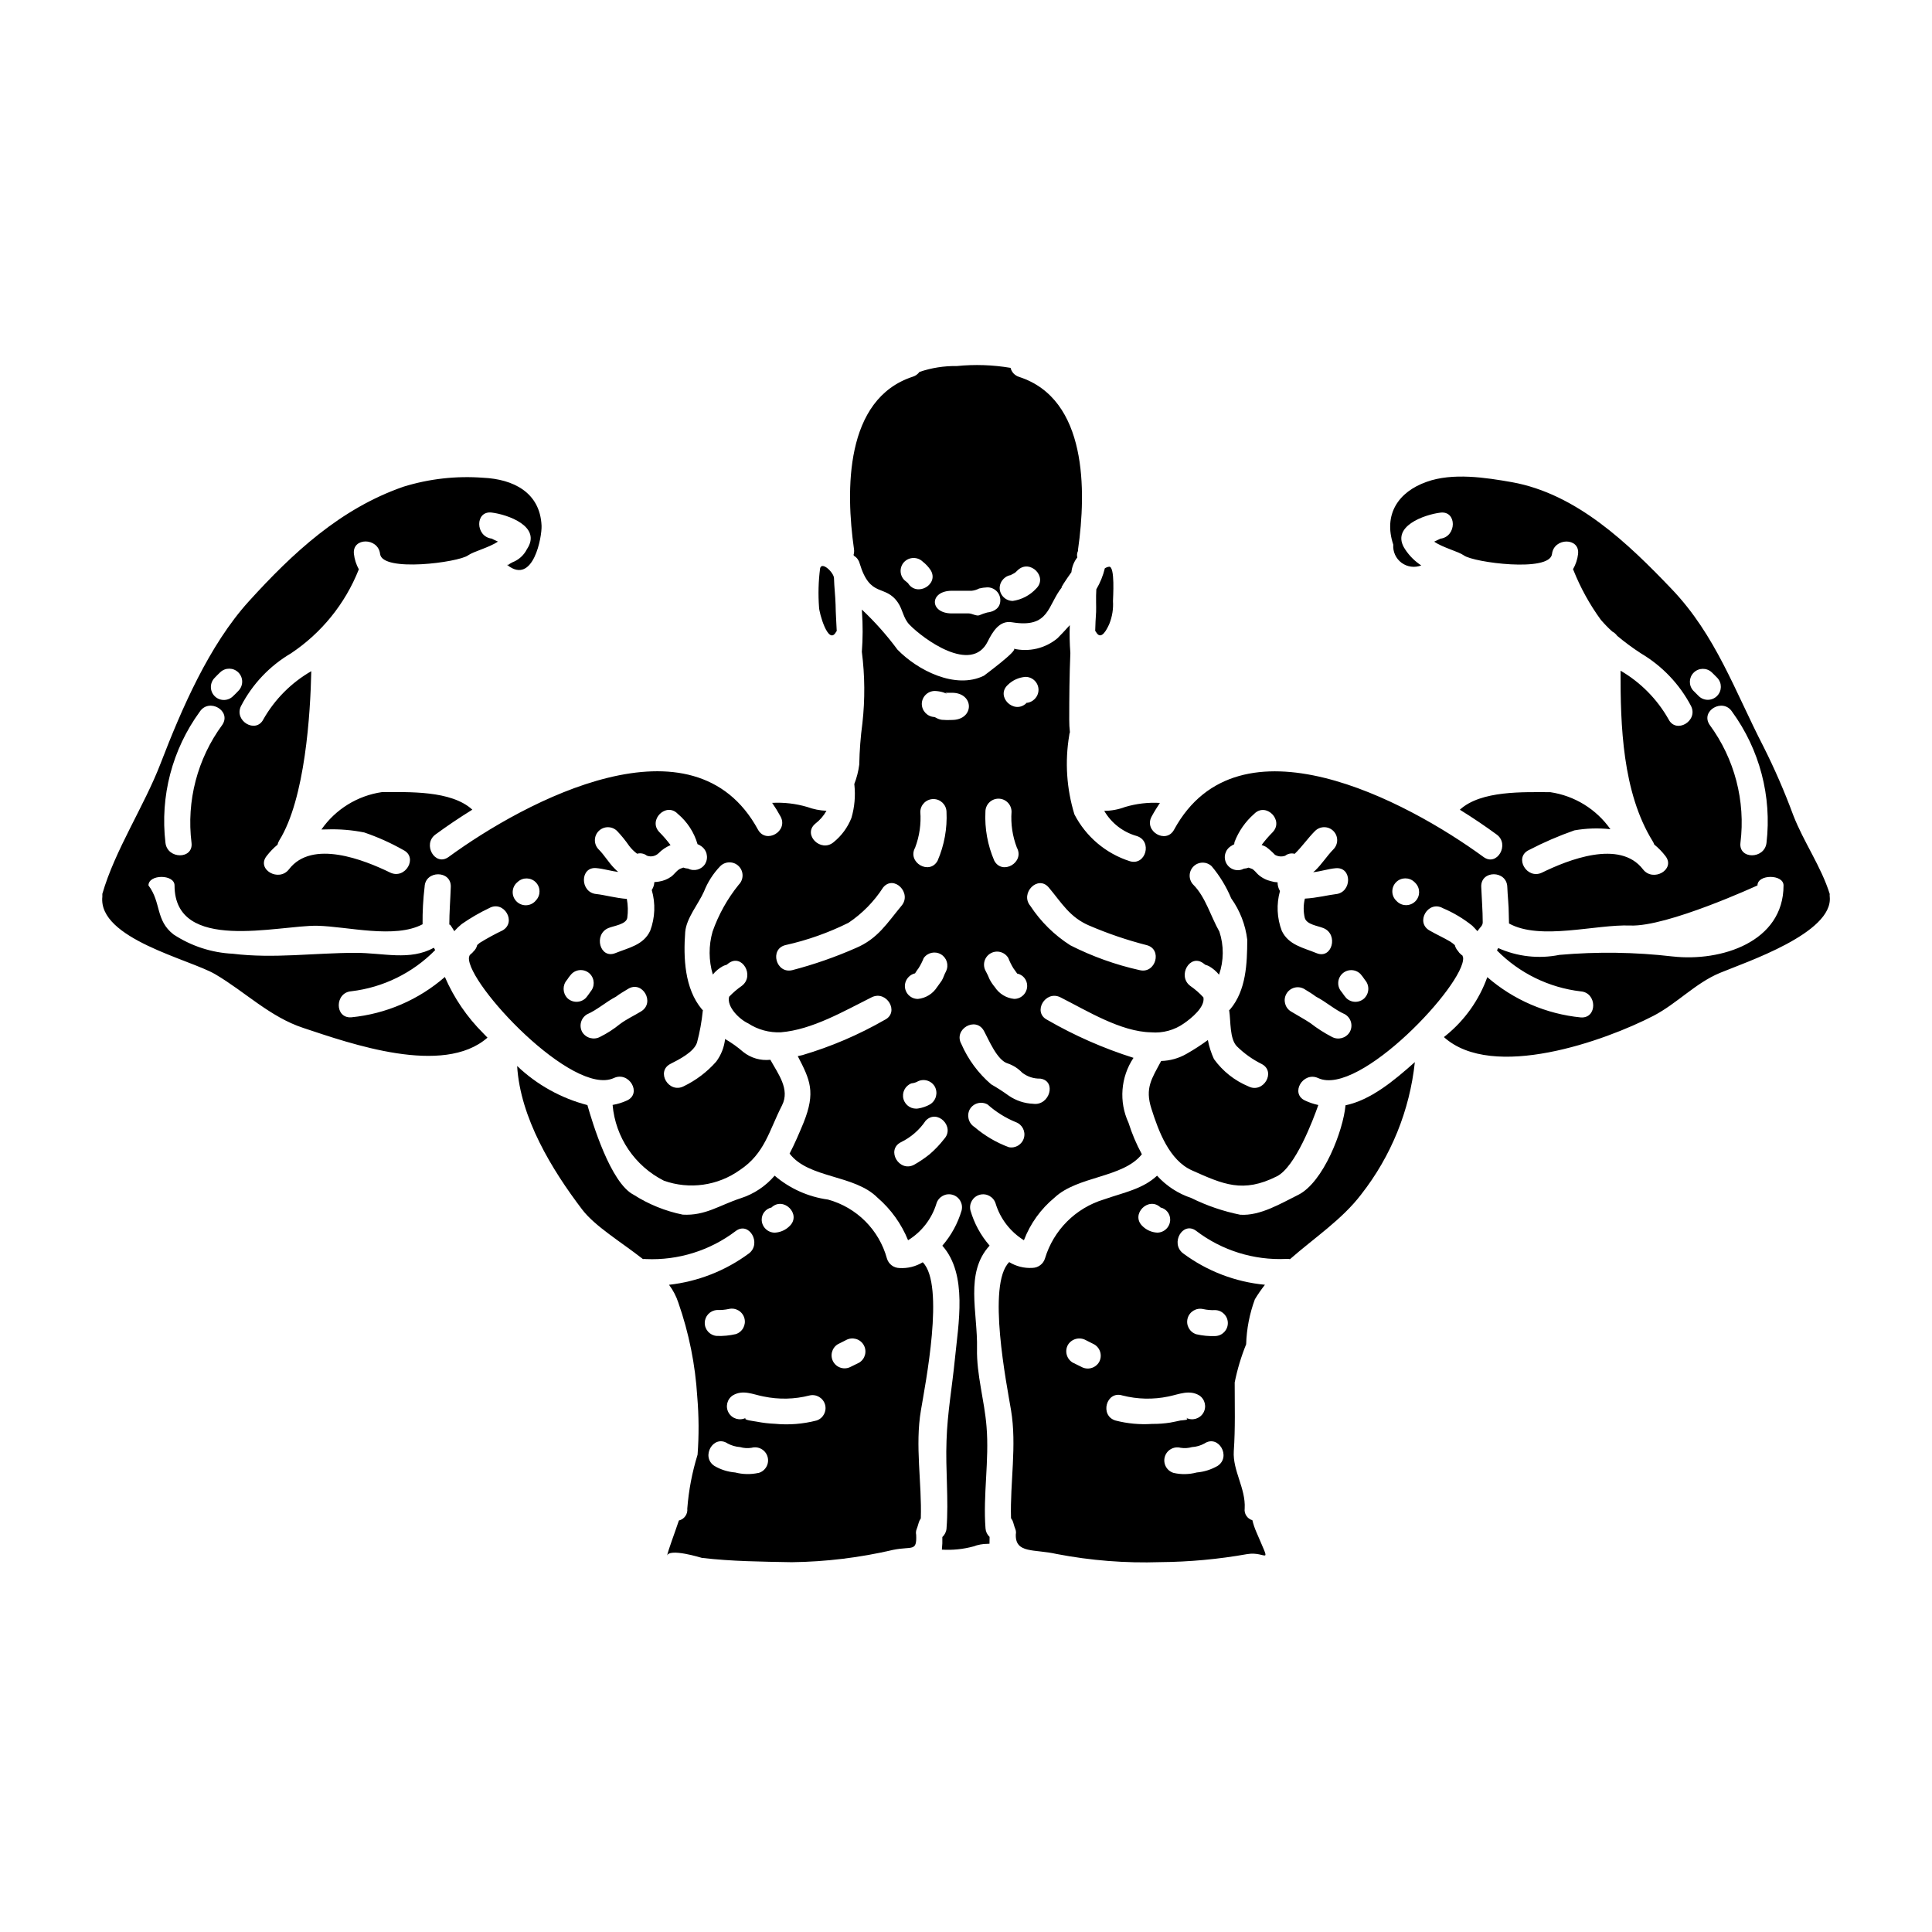
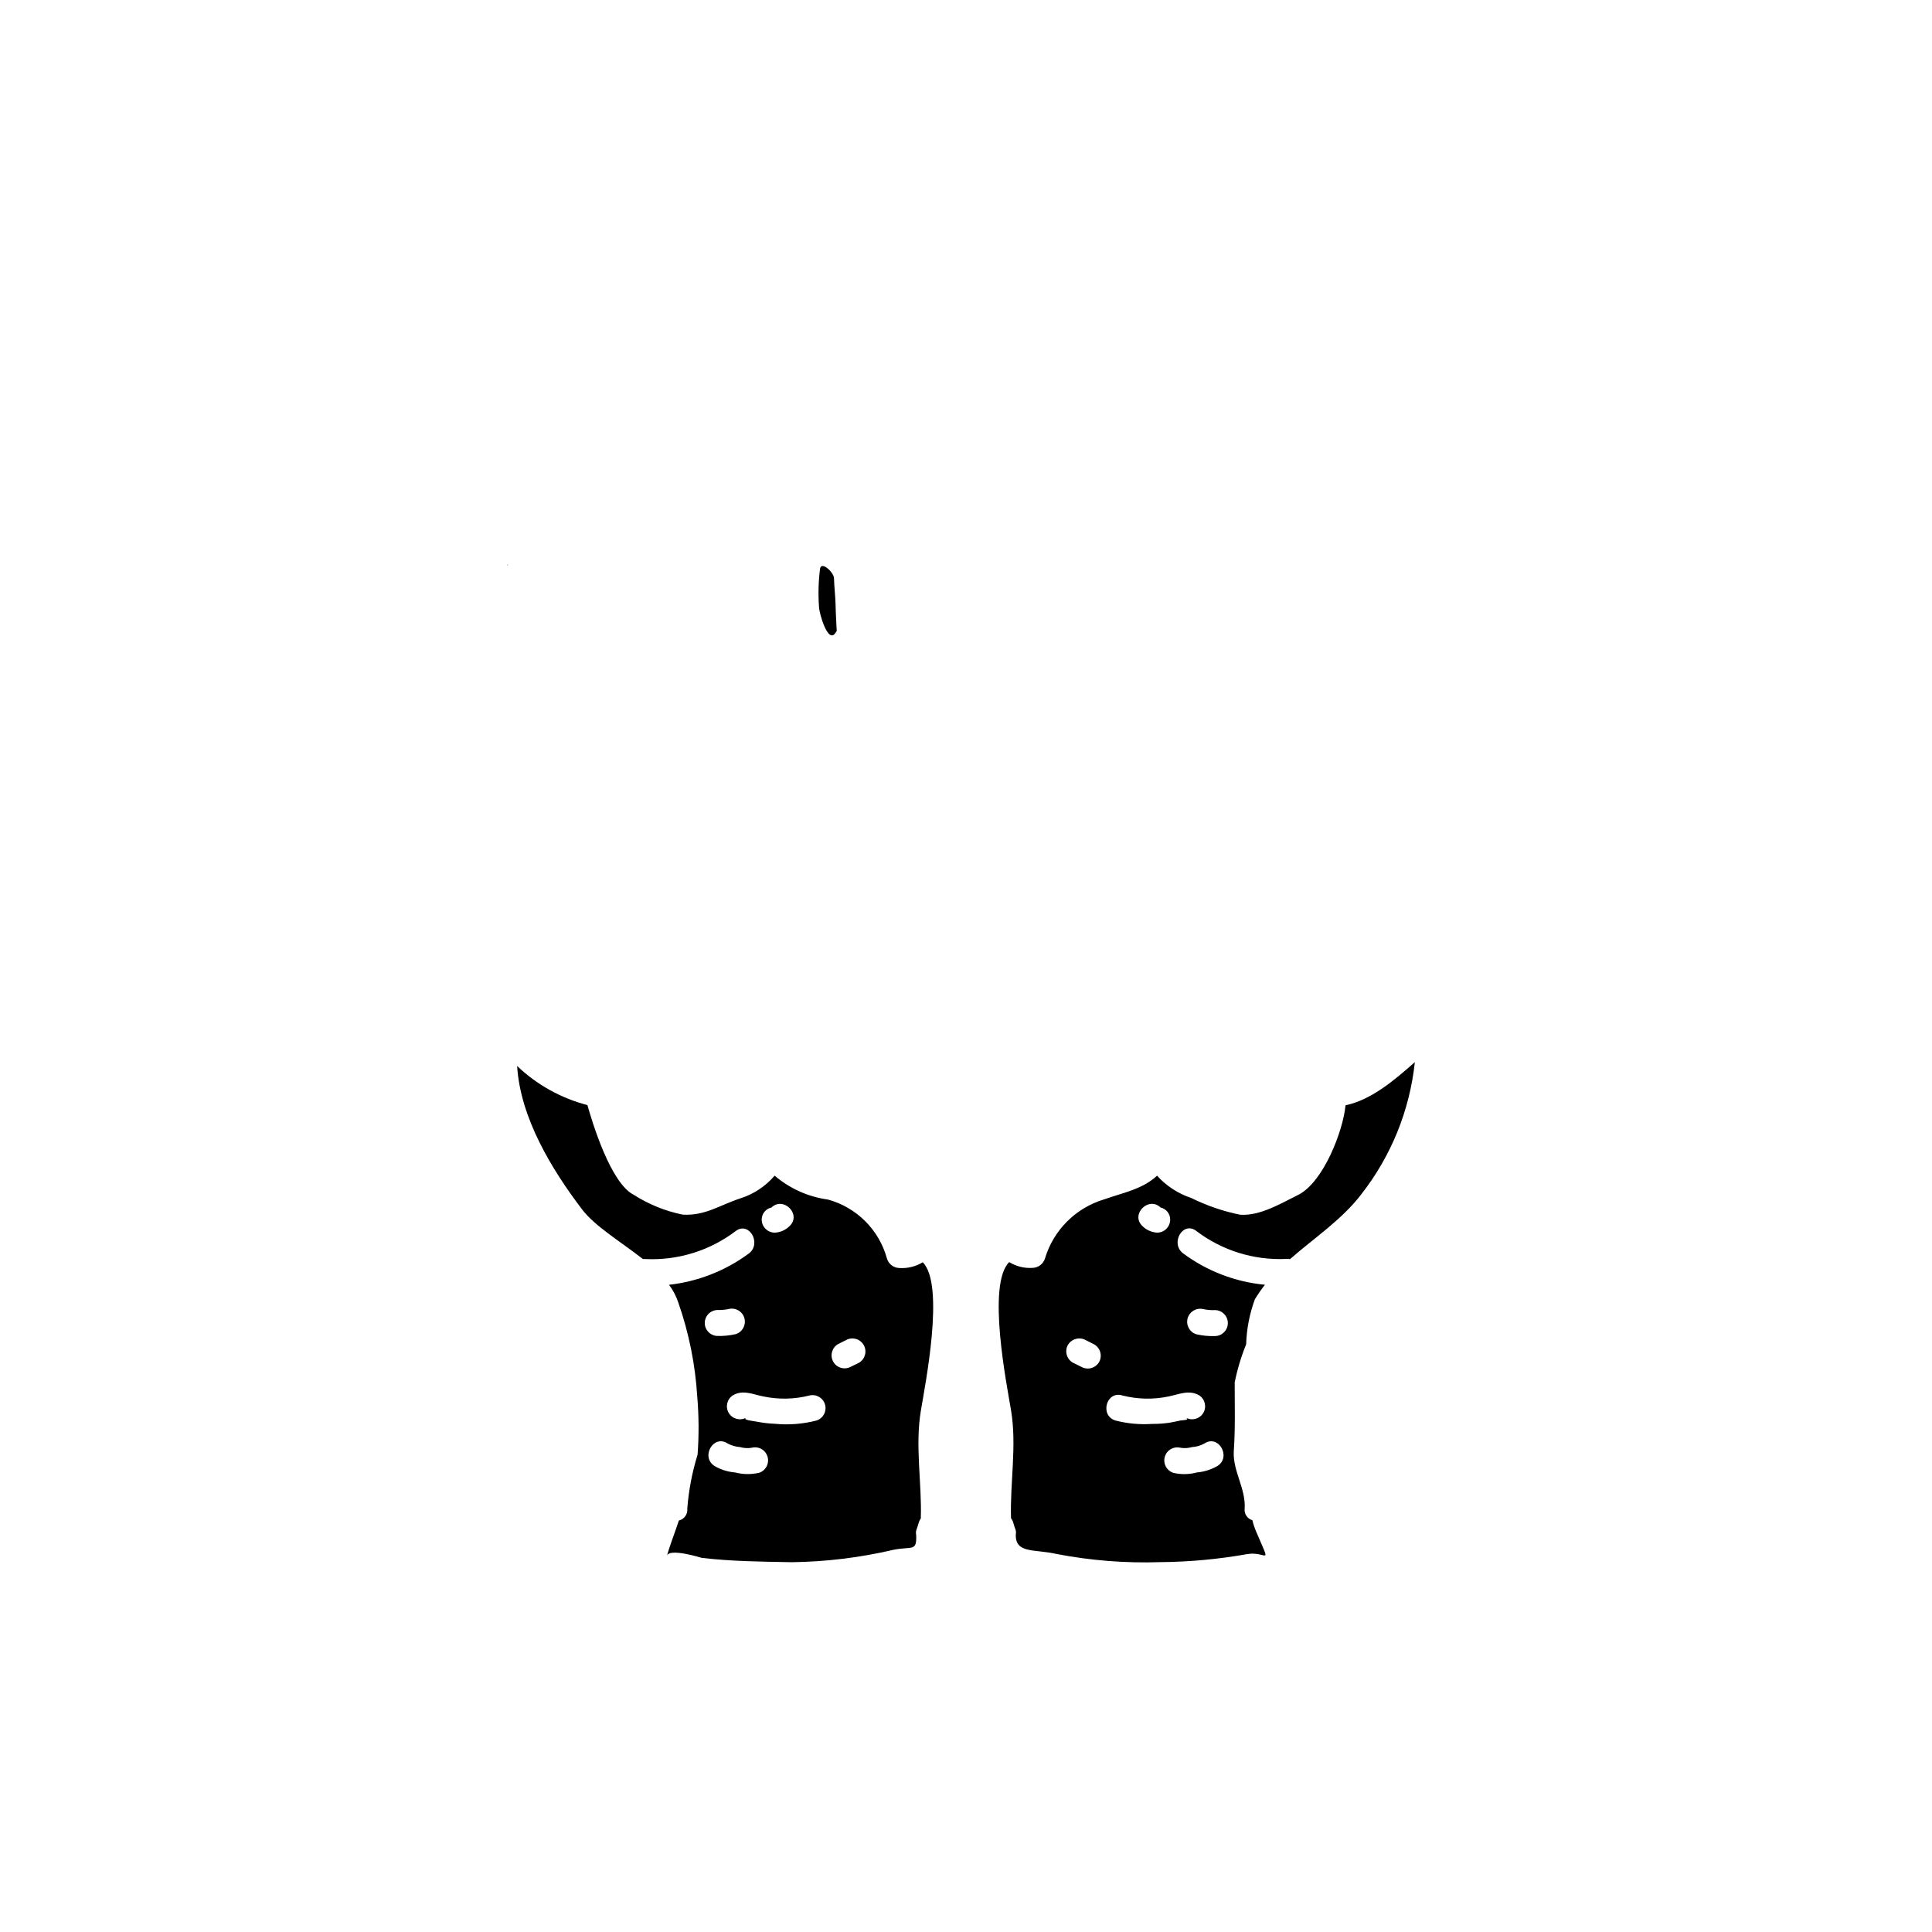
<svg xmlns="http://www.w3.org/2000/svg" fill="#000000" width="800px" height="800px" version="1.1" viewBox="144 144 512 512">
  <g>
    <path d="m365.5 311.57c0.062-0.121 0.145-0.23 0.242-0.324-0.094-2.363-0.273-4.656-0.301-6.965-0.066-2.363-0.367-4.746-0.426-7.086-0.059-1.473-3.269-4.566-3.691-2.523h0.004c-0.438 3.402-0.527 6.844-0.273 10.27 0 1.379 2.406 10.117 4.445 6.629z" />
    <path d="m488.08 460.63c-4.57 2.25-10.098 5.644-15.41 5.285-4.504-0.906-8.871-2.402-12.988-4.441-3.477-1.156-6.594-3.191-9.051-5.906-3.84 3.574-8.828 4.449-14.082 6.297h-0.004c-7.488 2.266-13.348 8.125-15.609 15.617-0.445 1.477-1.793 2.496-3.336 2.519-2.16 0.137-4.309-0.398-6.152-1.531-5.977 5.902-0.633 32.523 0.48 39.219 1.574 9.398-0.277 19.16 0 28.645 0.117 0.211 0.273 0.395 0.395 0.629 0.305 0.723 0.426 1.504 0.75 2.254 0.176 0.449 0.219 0.938 0.125 1.41-0.184 5.164 4.922 3.844 10.809 5.195 9.027 1.738 18.223 2.465 27.41 2.16 7.758-0.059 15.492-0.773 23.129-2.133 5.254-0.84 6.453 3.727 2.398-5.852-0.441-1.008-0.793-2.051-1.051-3.121-1.363-0.395-2.231-1.723-2.039-3.125 0.301-5.344-3.215-9.996-2.887-15.191 0.422-6.066 0.238-12.129 0.238-18.195v-0.004c0.695-3.461 1.715-6.852 3.039-10.121 0.121-4.074 0.902-8.098 2.312-11.918 0.809-1.336 1.699-2.621 2.668-3.848-7.852-0.738-15.348-3.617-21.68-8.316-3.512-2.641-0.09-8.66 3.484-5.949v0.004c6.812 5.18 15.23 7.805 23.785 7.418 0.348-0.043 0.703-0.023 1.047 0.059 6.426-5.644 13.777-10.48 18.859-17.145h-0.004c7.941-10.125 12.875-22.281 14.234-35.074-5.613 4.988-11.711 10.059-18.375 11.441-0.602 6.695-5.836 20.355-12.496 23.719zm-52.82 44.352c-0.977 1.629-3.078 2.176-4.723 1.23-0.75-0.359-1.5-0.746-2.25-1.109h-0.004c-1.633-0.969-2.195-3.066-1.258-4.723 0.996-1.602 3.07-2.144 4.723-1.23 0.75 0.395 1.504 0.746 2.25 1.137 1.629 0.961 2.191 3.047 1.262 4.695zm16.301-40.984c1.496 0.34 2.555 1.676 2.551 3.211 0 0.914-0.363 1.793-1.012 2.441-0.648 0.648-1.527 1.012-2.441 1.008-1.488-0.078-2.891-0.711-3.938-1.77-3.172-3.094 1.66-7.926 4.84-4.891zm15.102 68.488 0.004-0.004c-1.688 0.977-3.57 1.57-5.512 1.738-2 0.535-4.102 0.578-6.125 0.121-1.805-0.535-2.856-2.414-2.356-4.231 0.5-1.816 2.359-2.898 4.188-2.434 1.012 0.164 2.047 0.102 3.031-0.184 1.156-0.066 2.285-0.395 3.301-0.957 3.719-2.457 7.168 3.519 3.477 5.953zm-3.809-41.566c1.055 0.227 2.137 0.32 3.215 0.27 1.852 0.062 3.32 1.586 3.32 3.438 0 1.855-1.469 3.375-3.32 3.438-1.695 0.07-3.391-0.094-5.043-0.477-1.773-0.562-2.785-2.422-2.293-4.215 0.492-1.793 2.312-2.875 4.121-2.453zm-1.059 22.863c1.547 1.004 2.031 3.047 1.102 4.637-0.934 1.59-2.953 2.168-4.586 1.305 1.109 0.66-0.934 0.633-1.473 0.719-0.875 0.211-1.77 0.363-2.644 0.543l0.004 0.004c-1.602 0.254-3.219 0.375-4.836 0.359-3.277 0.227-6.574-0.078-9.758-0.902-4.234-1.289-2.434-7.953 1.832-6.637 4 1.023 8.18 1.117 12.219 0.27 2.801-0.57 5.477-1.859 8.141-0.297z" />
-     <path d="m370.19 291.07c0.059 0.09 0.086 0.148 0.145 0.238 0.734 0.434 1.262 1.145 1.473 1.969 2.82 9.398 6.727 5.402 10.156 10.418 1.32 1.926 1.379 4.113 3.059 5.856 3.633 3.754 16.395 13.148 20.723 4.477 1.289-2.582 3.117-5.707 6.449-5.117 9.996 1.648 9.34-4.445 13.242-9.309-0.625 0.602 0.992-1.863 2.496-3.965v0.004c0.141-1.41 0.668-2.75 1.527-3.875l0.035-0.031c-0.141-0.574-0.078-1.18 0.176-1.711-0.004-0.16 0.008-0.324 0.031-0.48 2.191-15.406 2.492-39.785-15.613-45.656v-0.004c-1.133-0.336-2.004-1.25-2.281-2.398-4.699-0.793-9.488-0.957-14.234-0.48-3.367-0.055-6.723 0.473-9.91 1.559-0.434 0.594-1.043 1.035-1.746 1.258-18.133 5.902-17.801 30.27-15.609 45.656v0.004c0.086 0.531 0.047 1.074-0.117 1.59zm42.215 5.285c-1.047 0.086-0.027-0.152 0.426-0.484h-0.004c0.086-0.066 0.176-0.125 0.27-0.176l0.184-0.18c0.145-0.121 0.297-0.273 0.414-0.395 3.215-3.094 8.113 1.77 4.894 4.863h0.004c-1.629 1.766-3.812 2.918-6.188 3.269-1.914 0.004-3.469-1.539-3.484-3.449 0.051-1.898 1.586-3.418 3.484-3.449zm-16.137 4.203h5.254c0.688-0.074 1.352-0.281 1.965-0.602 0.699-0.172 1.41-0.273 2.125-0.301 0.918-0.02 1.801 0.328 2.457 0.965 0.656 0.641 1.027 1.516 1.031 2.43 0 2.039-1.574 3.062-3.488 3.269-0.707 0.191-1.398 0.434-2.07 0.727-0.746 0.301-1.969-0.484-2.789-0.484h-4.5c-6.004 0-6.004-6.004 0-6.004zm-12.594-7.688h-0.004c1.359-1.336 3.539-1.336 4.894 0 0.797 0.617 1.484 1.359 2.043 2.191 2.363 3.781-3.629 7.266-5.977 3.484 0-0.031-0.688-0.57-0.965-0.812l0.004 0.004c-1.332-1.348-1.336-3.516-0.004-4.867z" />
    <path d="m278.42 293.77c0.031 0.027 0.059 0.027 0.09 0.059 0.027-0.059 0.09-0.18 0.18-0.395h0.004c-0.082 0.121-0.172 0.23-0.273 0.336z" />
-     <path d="m434.24 311.18c0.086 0.121 0.176 0.242 0.27 0.395 1.352 2.285 2.883-0.898 3.516-2.34h-0.004c0.742-1.891 1.059-3.922 0.93-5.949 0-0.902 0.602-9.309-1.051-9.102v0.004c-0.395 0.059-0.773 0.203-1.109 0.422-0.469 1.953-1.23 3.828-2.254 5.555-0.152 2.25 0 4.594-0.059 6.004-0.098 1.648-0.215 3.328-0.238 5.012z" />
    <path d="m382.38 480.04c-1.547-0.02-2.894-1.043-3.332-2.523-2.082-7.598-8.016-13.531-15.609-15.617-5.227-0.711-10.141-2.91-14.152-6.336-2.379 2.785-5.488 4.856-8.977 5.977-5.641 1.836-9.363 4.684-15.371 4.352-4.613-0.938-9.016-2.719-12.988-5.254-6.156-3.094-11.02-19.305-12.281-23.781-6.984-1.816-13.395-5.379-18.621-10.359 0.816 13.723 9.191 27.473 17.238 38.047 3.394 4.445 10.234 8.531 16.098 13.121h0.004c0.262-0.031 0.523-0.031 0.785 0 8.555 0.379 16.969-2.246 23.785-7.418 3.543-2.699 6.996 3.305 3.484 5.949v-0.004c-6.195 4.574-13.488 7.434-21.145 8.289 1.074 1.43 1.906 3.027 2.465 4.723 2.812 8.039 4.5 16.426 5.016 24.93 0.434 5.113 0.465 10.254 0.086 15.371-1.441 4.648-2.356 9.441-2.727 14.293 0.16 1.461-0.797 2.812-2.227 3.148-1.02 3.094-2.789 7.688-3.148 9.398 0.453-2.223 9.098 0.48 9.25 0.512 8.02 0.93 15.742 0.992 23.84 1.141 9.043-0.113 18.043-1.211 26.848-3.273 5.047-1.02 6.297 0.602 6.094-3.996-0.105-0.488-0.066-1 0.117-1.465 0.309-0.75 0.453-1.531 0.75-2.254l0.004-0.004c0.105-0.219 0.227-0.43 0.359-0.629 0.301-9.484-1.574-19.246 0.031-28.645 1.105-6.691 6.426-33.297 0.48-39.219-1.848 1.125-3.996 1.66-6.156 1.527zm-33.938-16.035c3.18-3.035 8.02 1.797 4.832 4.891-1.043 1.062-2.449 1.691-3.934 1.77-1.914 0.004-3.469-1.539-3.484-3.449 0-1.547 1.074-2.883 2.586-3.211zm-14.5 27.16v-0.004c1.078 0.047 2.156-0.043 3.211-0.27 1.809-0.422 3.629 0.66 4.121 2.453 0.492 1.789-0.52 3.652-2.289 4.211-1.652 0.383-3.348 0.547-5.043 0.48-1.793-0.137-3.18-1.633-3.176-3.434 0-1.797 1.387-3.293 3.184-3.426zm11.047 43.18v-0.004c-2.035 0.441-4.144 0.402-6.16-0.121-1.945-0.156-3.828-0.75-5.508-1.738-3.695-2.434-0.242-8.41 3.512-5.949l-0.004 0.004c1.023 0.547 2.148 0.875 3.305 0.957 0.984 0.285 2.023 0.348 3.039 0.184 1.844-0.504 3.746 0.582 4.25 2.426 0.504 1.844-0.582 3.75-2.426 4.254zm15.41-13.898c-3.606 0.934-7.344 1.23-11.051 0.871-1.625-0.066-3.238-0.258-4.832-0.57-0.691-0.152-3.84-0.422-2.82-1.023-1.633 0.863-3.652 0.285-4.582-1.305-0.934-1.59-0.449-3.633 1.098-4.637 2.703-1.594 5.312-0.238 8.137 0.301v-0.004c4.035 0.844 8.207 0.754 12.199-0.27 1.797-0.418 3.606 0.656 4.102 2.434 0.496 1.777-0.496 3.629-2.25 4.203zm11.324-15.352c-0.75 0.363-1.504 0.75-2.25 1.109-1.637 0.891-3.684 0.32-4.625-1.285-0.938-1.605-0.434-3.668 1.141-4.66 0.746-0.395 1.5-0.746 2.25-1.137v-0.004c1.645-0.887 3.695-0.312 4.637 1.301 0.941 1.613 0.43 3.684-1.152 4.676z" />
-     <path d="m619.23 360.04c-2.281-6.188-4.91-12.242-7.871-18.137-7.594-14.711-12.637-29.547-24.348-41.801-11.531-12.07-25.164-25.223-42.309-28.316-6.969-1.23-15.742-2.582-22.641-0.09-7.543 2.672-11.473 8.66-8.832 16.637-0.145 1.871 0.684 3.684 2.188 4.805 1.508 1.117 3.481 1.383 5.231 0.707-1.715-1.113-3.18-2.578-4.293-4.293-4.023-6.039 5.195-9.191 9.367-9.699 4.418-0.543 4.356 6.363 0 6.902-0.539 0.273-1.109 0.543-1.648 0.789 2.344 1.621 6.391 2.582 7.894 3.66 2.578 1.863 22.762 4.535 23.328-0.395 0.512-4.383 7.418-4.414 6.906 0h0.004c-0.168 1.43-0.629 2.809-1.348 4.055 0.043 0.066 0.082 0.141 0.113 0.215 1.863 4.68 4.305 9.109 7.269 13.18 0.941 1.09 1.941 2.121 3.004 3.09 0.527 0.27 0.98 0.664 1.32 1.145 2.016 1.688 4.133 3.25 6.34 4.68 5.617 3.332 10.203 8.152 13.242 13.934 1.969 3.969-3.996 7.477-5.977 3.484-3.023-5.332-7.406-9.766-12.707-12.852-0.027 14.324 0.453 32.191 8.531 45.223 0.164 0.262 0.297 0.543 0.395 0.84 1.117 0.914 2.125 1.949 3 3.094 2.695 3.543-3.309 6.965-5.981 3.484-6.156-8.02-19.941-2.465-26.766 0.871-3.996 1.922-7.508-4.023-3.484-5.977h0.004c3.894-2.027 7.93-3.773 12.074-5.223 3.148-0.555 6.363-0.656 9.543-0.305-3.742-5.32-9.508-8.871-15.945-9.816-6.961 0-18.348-0.512-23.957 4.652 3.543 2.191 6.812 4.418 9.762 6.578 3.543 2.582 0.086 8.59-3.488 5.949-20.391-14.898-64.895-38.648-82.008-7.238-2.098 3.902-8.078 0.422-5.949-3.484 0.691-1.289 1.445-2.465 2.191-3.606h0.004c-3.121-0.18-6.25 0.188-9.246 1.082-1.762 0.664-3.625 1.012-5.508 1.02 1.895 3.258 4.984 5.648 8.613 6.668 4.234 1.324 2.406 7.984-1.863 6.668h0.004c-6.336-2.031-11.605-6.492-14.656-12.402-2.078-6.785-2.551-13.961-1.375-20.961 0.02-0.277 0.082-0.551 0.18-0.809-0.125-1.098-0.184-2.199-0.18-3.305 0-5.949 0.055-11.832 0.301-17.746h-0.004c-0.188-2.438-0.238-4.887-0.148-7.328-1.258 1.414-2.434 2.644-3.277 3.484-3.231 2.684-7.527 3.703-11.617 2.754 1.531 0.238-7.957 7.207-7.836 7.148-7.602 3.754-17.688-1.473-22.941-6.906l-0.004-0.004c-2.82-3.809-5.977-7.363-9.434-10.609 0.027 0.207 0.043 0.418 0.035 0.629 0.246 3.519 0.234 7.055-0.035 10.57 0.805 6.269 0.855 12.613 0.152 18.895-0.488 3.644-0.77 7.312-0.836 10.988-0.23 1.777-0.676 3.523-1.328 5.191 0 0.062 0.035 0.09 0.035 0.152v0.004c0.316 2.953 0.051 5.941-0.785 8.797-0.992 2.516-2.621 4.731-4.723 6.426-3.363 2.852-8.285-2.016-4.859-4.894h-0.004c1.215-0.926 2.227-2.094 2.973-3.426-1.746-0.074-3.473-0.418-5.117-1.02-3.008-0.883-6.144-1.25-9.277-1.082 0.805 1.16 1.547 2.363 2.219 3.606 2.137 3.906-3.84 7.383-5.977 3.484-17.082-31.41-61.586-7.66-81.973 7.238-3.609 2.641-7.027-3.367-3.488-5.949 2.945-2.16 6.219-4.383 9.762-6.578-5.621-5.164-16.996-4.652-23.961-4.652h0.004c-6.484 0.949-12.289 4.535-16.035 9.91 0.508-0.027 0.992-0.027 1.5-0.027 3.301-0.113 6.602 0.16 9.84 0.809 3.594 1.223 7.062 2.781 10.363 4.652 3.996 1.969 0.512 7.894-3.484 5.977-6.852-3.332-20.664-8.887-26.816-0.871-2.672 3.484-8.68 0.059-5.949-3.484h0.004c0.852-1.117 1.832-2.137 2.914-3.031 0.086-0.391 0.238-0.77 0.445-1.113 6.906-11.078 8.266-33.809 8.496-44.871h0.004c-5.277 3.035-9.648 7.418-12.668 12.703-1.969 3.996-7.93 0.484-5.949-3.484h0.004c3.004-5.793 7.586-10.621 13.211-13.934 8.074-5.379 14.328-13.086 17.926-22.098 0.027-0.062 0.062-0.09 0.09-0.152-0.707-1.27-1.156-2.668-1.32-4.113-0.484-4.414 6.426-4.383 6.934 0 0.539 4.926 20.75 2.25 23.301 0.395 1.504-1.078 5.555-2.039 7.93-3.66-0.57-0.238-1.113-0.512-1.652-0.789-4.379-0.539-4.441-7.445 0-6.902 4.176 0.508 13.383 3.66 9.34 9.699-0.797 1.602-2.172 2.844-3.844 3.484-0.453 0.211-0.875 0.484-1.258 0.809 6.812 5.223 9.102-7.598 8.977-10.512-0.395-8.914-7.625-12.34-15.465-12.703-7.121-0.543-14.285 0.258-21.109 2.363-16.727 5.801-29.367 17.559-41.055 30.441-10.477 11.586-17.711 28.316-23.328 42.902-4.356 11.348-12.07 22.906-15.438 34.559v0.75c-1.18 11.145 23.223 16.605 29.941 20.57 7.871 4.625 14.473 11.32 23.359 14.234 12.402 4.113 37.023 12.855 48.766 2.555-0.395-0.395-0.789-0.812-1.145-1.18v-0.004c-4.297-4.277-7.738-9.332-10.148-14.895-6.953 6.055-15.621 9.789-24.797 10.691-4.449 0.332-4.418-6.578 0-6.902 8.434-1 16.273-4.848 22.223-10.906-0.098-0.215-0.211-0.426-0.332-0.629-6.422 3.516-13.332 1.352-20.75 1.352-10.898 0-21.676 1.574-32.551 0.238h-0.004c-5.598-0.266-11.02-2.035-15.703-5.117-4.832-3.754-3.207-8.469-6.637-12.988 0-3.004 6.91-3.004 6.91 0 0 18.02 27.551 10.508 37.832 10.691 7.984 0.18 20.512 3.516 27.895-0.395h0.004c-0.035-3.32 0.145-6.641 0.539-9.938 0.18-4.418 7.086-4.418 6.938 0.027-0.117 3.394-0.395 6.727-0.395 10.152 0-0.719 0.898 0.93 1.02 1.082 0.121 0.152 0.176 0.359 0.301 0.508 0.602-0.684 1.262-1.316 1.969-1.891 2.309-1.609 4.75-3.023 7.293-4.231 3.902-2.164 7.383 3.781 3.484 5.945v-0.004c-2.059 0.984-4.062 2.078-6.004 3.277l-0.664 0.57c-0.152 0.672-0.508 1.277-1.02 1.738-0.18 0.242-0.391 0.453-0.633 0.629-0.117 0.094-0.227 0.195-0.328 0.305-0.098 0.211-0.172 0.434-0.211 0.66-0.539 6.934 27.551 36.934 38.406 31.918 4.023-1.863 7.512 4.086 3.484 5.949-1.215 0.559-2.5 0.957-3.82 1.18 0.746 8.59 5.883 16.184 13.582 20.074 6.769 2.41 14.293 1.355 20.145-2.824 6.609-4.383 7.719-10.391 11.176-17.145 2.16-4.262-1.051-8.348-3.094-12.07h-0.004c-2.578 0.289-5.168-0.461-7.195-2.082-1.484-1.293-3.094-2.441-4.801-3.426-0.234 2.18-1.051 4.254-2.363 6.008-2.406 2.727-5.34 4.949-8.617 6.527-3.965 2.012-7.445-3.938-3.484-5.949 2.191-1.109 6.215-3.121 7.027-5.644v0.004c0.734-2.766 1.246-5.586 1.531-8.434 0-0.062 0.027-0.09 0.027-0.148-0.086-0.09-0.207-0.148-0.27-0.242-4.594-5.465-4.93-13.688-4.418-20.469 0.305-3.695 3.484-7.387 4.984-10.754v-0.004c0.98-2.488 2.441-4.762 4.297-6.691 1.352-1.355 3.547-1.355 4.902-0.004 1.355 1.352 1.355 3.547 0.004 4.902-3.004 3.719-5.352 7.922-6.938 12.434-1.062 3.723-1.039 7.668 0.066 11.379 0.738-0.902 1.645-1.656 2.668-2.219 0.316-0.16 0.648-0.281 0.992-0.363 0.176-0.121 0.348-0.25 0.508-0.395 3.578-2.672 7.027 3.332 3.516 5.977-1.215 0.848-2.344 1.812-3.363 2.883-0.691 2.672 2.754 6.008 5.043 7.059 2.574 1.68 5.613 2.504 8.684 2.363 8.316-0.688 16.688-5.613 24.051-9.277 3.969-1.969 7.477 3.965 3.484 5.977l-0.004-0.004c-6.891 3.961-14.223 7.102-21.844 9.355l-1.223 0.27c3.269 6.297 4.801 9.52 1.531 17.656-1.18 2.856-2.363 5.617-3.695 8.168 5.043 6.637 17.141 5.512 23.301 11.684l-0.004-0.004c3.559 3.066 6.332 6.938 8.098 11.285 3.617-2.223 6.297-5.695 7.531-9.758 0.559-1.777 2.426-2.797 4.223-2.301 1.797 0.496 2.879 2.324 2.445 4.137-1.016 3.453-2.762 6.644-5.117 9.367 6.785 7.625 4.234 20.746 3.301 30.309-0.719 7.203-1.969 14.109-2.191 21.348-0.301 7.746 0.602 15.613 0 23.27h0.004c-0.074 0.875-0.469 1.688-1.113 2.285 0.039 1.109-0.004 2.227-0.121 3.332 2.812 0.176 5.633-0.109 8.352-0.844 1.199-0.453 2.473-0.688 3.754-0.688 0.168 0.004 0.34-0.004 0.512-0.031 0-0.629 0.027-1.23 0.027-1.801v-0.004c-0.633-0.586-1.02-1.391-1.082-2.25-0.688-8.887 1.02-18.047 0.27-26.965-0.539-6.961-2.668-13.723-2.523-20.688 0.211-9.609-3.297-20.074 3.336-27.297-2.352-2.707-4.086-5.891-5.078-9.336-0.434-1.812 0.652-3.641 2.449-4.137 1.797-0.492 3.66 0.523 4.219 2.301 1.23 4.055 3.902 7.523 7.504 9.75 1.68-4.402 4.473-8.293 8.109-11.289 6.156-5.797 18.141-5.195 23.152-11.5-1.449-2.66-2.633-5.457-3.543-8.348-2.586-5.574-2.082-12.09 1.324-17.203-7.961-2.516-15.625-5.887-22.855-10.062-3.992-2.012-0.508-7.957 3.484-5.977 6.969 3.512 16.035 9.16 24.055 9.277v0.004c3.082 0.258 6.156-0.578 8.68-2.363 1.918-1.324 5.668-4.328 5.16-6.906-1.043-1.141-2.211-2.156-3.481-3.035-3.516-2.641-0.09-8.66 3.484-5.977h-0.004c0.176 0.141 0.355 0.273 0.539 0.395 0.336 0.086 0.656 0.207 0.961 0.363 1.016 0.582 1.91 1.344 2.644 2.25 1.281-3.691 1.312-7.703 0.094-11.414-2.254-3.938-3.668-9.191-6.91-12.434h-0.004c-1.305-1.352-1.285-3.5 0.039-4.832 1.324-1.332 3.473-1.359 4.832-0.062 2.144 2.555 3.887 5.422 5.168 8.5 2.324 3.246 3.789 7.023 4.262 10.988-0.035 6.297-0.27 13.363-4.539 18.438-0.09 0.094-0.176 0.152-0.273 0.242 0 0.059 0.035 0.086 0.035 0.148 0.418 2.582 0.059 7.445 2.043 9.426l0.004 0.004c1.914 1.883 4.113 3.449 6.516 4.644 3.965 2.016 0.48 7.957-3.484 5.949v-0.004c-3.656-1.516-6.816-4.019-9.129-7.234-0.742-1.609-1.285-3.305-1.617-5.043-1.828 1.344-3.734 2.574-5.707 3.691-2.035 1.16-4.328 1.797-6.668 1.859-2.492 4.684-4.352 7.148-2.582 12.641 1.867 5.902 4.723 13.695 10.781 16.367 8.266 3.691 13.48 6.066 22.434 1.574 4.957-2.461 9.668-15.074 11.02-18.918v0.004c-1.211-0.258-2.387-0.652-3.508-1.18-4.055-1.863-0.539-7.809 3.484-5.949 10.836 5.019 38.941-24.949 38.398-31.918-0.043-0.195-0.105-0.387-0.184-0.57-0.141-0.082-0.273-0.184-0.391-0.301-0.328-0.258-0.602-0.574-0.812-0.93-0.398-0.43-0.68-0.961-0.816-1.531-0.383-0.344-0.789-0.656-1.223-0.934-1.777-1.051-3.664-1.891-5.438-2.914-3.91-2.16-0.426-8.109 3.484-5.945v0.004c2.805 1.184 5.43 2.75 7.805 4.652 0.453 0.453 0.902 0.93 1.352 1.441 0.844-1.18 1.414-1.441 1.414-2.363 0-3.148-0.273-6.246-0.395-9.398-0.145-4.445 6.754-4.418 6.906 0.027 0.09 2.434 0.395 4.863 0.395 7.297 0 0.75 0.059 1.574 0.059 2.402 8.285 4.598 23.004 0.18 32.125 0.543 9.762 0.422 33.723-10.629 33.723-10.629 0-3.004 6.906-3.004 6.906 0 0 15.016-16.578 20.27-29.371 18.828l0.004 0.004c-9.969-1.164-20.031-1.305-30.027-0.422-5.461 1.102-11.129 0.473-16.215-1.805-0.059 0.121-0.145 0.238-0.203 0.363h-0.004c-0.031 0.094-0.07 0.188-0.121 0.273 5.953 6.027 13.777 9.852 22.191 10.84 4.379 0.328 4.449 7.234 0 6.902-9.16-0.91-17.809-4.641-24.758-10.676-2.164 6.035-5.934 11.359-10.902 15.406-0.211 0.148-0.418 0.328-0.598 0.48 12.879 11.652 42.668 1.02 55.555-5.648 6.215-3.238 11.109-8.66 17.566-11.348 6.844-2.856 30.141-10.57 29.125-20.211-0.027-0.238-0.027-0.48 0-0.719-2.277-7.281-6.91-13.754-9.664-20.871zm-416.31-23.961c-6.621 9-9.543 20.199-8.164 31.285 0.512 4.418-6.398 4.383-6.906 0-1.465-12.32 1.785-24.742 9.098-34.77 2.461-3.695 8.438-0.238 5.973 3.484zm2.82-7.57h0.004c-1.348 1.328-3.516 1.32-4.852-0.016-1.336-1.34-1.34-3.508-0.012-4.852 0.48-0.508 0.988-1.02 1.5-1.5 1.355-1.277 3.477-1.246 4.793 0.07 1.316 1.316 1.348 3.441 0.07 4.793-0.473 0.516-0.984 1.023-1.5 1.504zm80.328 54.055c-0.117 0.117-0.234 0.27-0.359 0.395-1.359 1.285-3.5 1.254-4.824-0.07-1.328-1.324-1.359-3.465-0.07-4.828 0.121-0.117 0.277-0.238 0.395-0.359 1.355-1.25 3.457-1.207 4.762 0.098 1.305 1.305 1.348 3.406 0.098 4.766zm8.266 25.914c-1.258-1.328-1.297-3.398-0.09-4.773l0.031-0.031c0.125-0.219 0.266-0.43 0.422-0.629 0.238-0.332 0.512-0.66 0.789-0.961h-0.004c1.344-1.34 3.519-1.34 4.863 0 1.293 1.328 1.324 3.438 0.066 4.801 0.176-0.176-0.453 0.66-0.422 0.629-0.238 0.332-0.484 0.66-0.75 0.965-1.363 1.344-3.551 1.344-4.914 0zm19.582 3.543c-1.867 1.141-3.906 2.07-5.621 3.363v-0.004c-1.621 1.324-3.383 2.461-5.254 3.394-1.652 0.898-3.719 0.359-4.723-1.23-0.941-1.648-0.395-3.746 1.23-4.727 2.789-1.227 5.016-3.301 7.688-4.684 1.023-0.789 2.102-1.383 3.215-2.07 3.785-2.332 7.238 3.641 3.457 5.957zm16.996-39.156c-0.934 1.582-2.938 2.16-4.57 1.32-0.43-0.02-0.855-0.113-1.258-0.27-0.246 0.074-0.488 0.164-0.723 0.27-0.871 0.305-1.707 1.574-2.488 2.133-0.973 0.691-2.098 1.141-3.277 1.316-0.391 0.062-0.785 0.102-1.18 0.125-0.012 0.223-0.047 0.441-0.094 0.66-0.105 0.512-0.309 1.004-0.602 1.441 1.031 3.551 0.883 7.344-0.418 10.809-1.77 3.785-5.672 4.477-9.191 5.902-4.141 1.711-5.902-4.984-1.859-6.637 1.32-0.566 4.723-0.961 4.984-2.699 0.23-1.668 0.191-3.359-0.121-5.016-2.91-0.211-6.035-1.082-8.078-1.289-4.379-0.395-4.41-7.297 0-6.875 1.969 0.176 3.879 0.789 5.793 1.02-0.328-0.301-0.656-0.57-0.957-0.902-1.594-1.574-2.672-3.543-4.266-5.117-1.297-1.359-1.273-3.504 0.059-4.832 1.328-1.324 3.477-1.344 4.832-0.043 1.184 1.242 2.269 2.578 3.242 3.992 0.598 0.785 1.305 1.484 2.098 2.074 0.895-0.25 1.852-0.062 2.586 0.508 1.066 0.406 2.269 0.16 3.094-0.629 0.906-0.93 1.988-1.664 3.184-2.16-0.898-1.211-1.883-2.356-2.945-3.426-3.121-3.18 1.77-8.078 4.859-4.863h0.004c2.504 2.102 4.328 4.902 5.238 8.047 0.293 0.09 0.57 0.23 0.812 0.418 1.621 0.98 2.168 3.074 1.234 4.723zm80.164-47.359c1.262-1.242 2.922-1.996 4.688-2.129 1.906 0 3.453 1.547 3.453 3.453-0.023 1.863-1.504 3.383-3.367 3.453 0.086 0 0.211 0 0.086 0.121-3.269 3.004-8.16-1.863-4.859-4.898zm0.992 33.602c-0.234 3.242 0.25 6.492 1.414 9.523 2.129 3.906-3.844 7.383-5.977 3.484-1.773-4.094-2.578-8.535-2.359-12.992-0.008-1.91 1.539-3.465 3.453-3.469 1.91-0.004 3.465 1.543 3.469 3.453zm-0.84 38.797v0.004c0.355 0.93 0.797 1.824 1.32 2.672-0.121-0.148 0.84 1.141 0.812 1.141 0.18 0.207 0.207 0.273 0.152 0.273v-0.004c1.582 0.297 2.723 1.691 2.699 3.305-0.016 1.895-1.555 3.426-3.453 3.422-2.09-0.211-3.973-1.359-5.117-3.125-0.543-0.645-1.016-1.352-1.406-2.102-0.285-0.719-0.617-1.422-0.988-2.102-0.961-1.652-0.402-3.769 1.25-4.731 1.652-0.965 3.769-0.402 4.731 1.25zm-24.711-29.273c1.152-3.035 1.621-6.285 1.375-9.523 0.062-1.867 1.598-3.352 3.469-3.352 1.875 0 3.406 1.484 3.473 3.352 0.219 4.457-0.59 8.898-2.363 12.992-2.144 3.914-8.121 0.434-5.953-3.469zm-15.703 26.602h-0.004c-5.441 2.398-11.066 4.356-16.816 5.859-4.328 1.078-6.156-5.586-1.828-6.637 5.781-1.285 11.387-3.269 16.688-5.906 3.672-2.461 6.801-5.652 9.191-9.371 2.852-3.426 7.719 1.504 4.859 4.863-3.836 4.617-6.273 8.734-12.094 11.191zm14.738 35.863c0.5-0.047 0.988-0.18 1.441-0.395 0.793-0.465 1.734-0.598 2.621-0.363 0.883 0.23 1.641 0.805 2.106 1.594 0.91 1.652 0.371 3.731-1.234 4.727-0.949 0.539-1.988 0.906-3.066 1.082-1.766 0.336-3.496-0.734-3.984-2.465-0.484-1.73 0.434-3.547 2.117-4.18zm8.617 14.805-0.004-0.004c-1.133 1.457-2.41 2.793-3.809 3.996-1.301 1.043-2.688 1.98-4.141 2.797-3.938 2.039-7.449-3.938-3.484-5.981 2.656-1.285 4.926-3.254 6.574-5.703 3.062-3.25 7.93 1.641 4.859 4.883zm0.547-44.5c-0.48 0.812-0.691 1.77-1.18 2.523-0.426 0.629-0.789 1.109-1.203 1.68l-0.004-0.004c-1.121 1.766-2.992 2.918-5.074 3.129-1.898 0.004-3.441-1.527-3.453-3.426 0.031-1.895 1.559-3.422 3.453-3.453-0.289-0.027-0.582 0.023-0.844 0.148 0.082-0.066 0.152-0.148 0.211-0.238 0.242-0.41 0.512-0.805 0.809-1.18 0.535-0.848 0.988-1.742 1.355-2.672 1.027-1.48 3.023-1.918 4.574-1.004 1.555 0.914 2.144 2.867 1.352 4.484zm-1.055-66.633-0.004-0.004c-0.594-0.078-1.164-0.285-1.676-0.598-0.152-0.062-0.238-0.09-0.301-0.121-0.059-0.031-0.066 0-0.066-0.027-1.844-0.098-3.301-1.609-3.328-3.457 0.012-1.902 1.551-3.441 3.457-3.449 0.742 0.027 1.477 0.148 2.191 0.355 0.395 0.18 0.789 0.273 1.18 0.453-0.238-0.062-0.48-0.332-0.719-0.332h1.867c6.008 0 6.008 7.207 0 7.207h-0.004c-0.867 0.051-1.734 0.035-2.602-0.039zm17.688 113.25c-3.324-1.234-6.402-3.043-9.098-5.348-1.594-1-2.133-3.07-1.23-4.723 0.973-1.633 3.074-2.184 4.723-1.23 2.199 1.961 4.715 3.535 7.441 4.656 1.707 0.605 2.656 2.43 2.172 4.176-0.484 1.746-2.234 2.824-4.008 2.469zm6.488-11.5-0.004-0.004c-2.332-0.086-4.594-0.836-6.516-2.16-1.496-1.086-3.051-2.086-4.656-3.004-3.406-2.922-6.102-6.574-7.894-10.688-2.164-3.906 3.809-7.387 5.977-3.484 1.289 2.344 3.512 7.871 6.363 8.66 1.438 0.496 2.734 1.332 3.781 2.43 1.371 1.066 3.07 1.621 4.805 1.574 4.387 0.613 2.492 7.246-1.859 6.676zm28.168-35.426h-0.004c-6.367-1.418-12.535-3.629-18.352-6.578-4.231-2.695-7.844-6.258-10.598-10.449-2.816-3.363 2.016-8.289 4.891-4.863 3.43 4.086 5.531 7.871 10.723 10.09v-0.004c4.914 2.113 9.984 3.84 15.164 5.168 4.324 1.047 2.465 7.711-1.828 6.633zm37.684-10.422h-0.004c-1.281-3.375-1.449-7.066-0.48-10.539-0.422-0.699-0.637-1.5-0.633-2.312-0.559-0.02-1.113-0.109-1.652-0.27-1.289-0.289-2.488-0.898-3.481-1.773-0.48-0.418-1.199-1.441-1.797-1.574-0.273-0.09-0.512-0.18-0.75-0.27h-0.004c-0.395 0.156-0.812 0.246-1.234 0.27-1.664 0.887-3.731 0.273-4.641-1.379-0.91-1.652-0.324-3.727 1.312-4.66 0.234-0.164 0.484-0.305 0.746-0.418 0.016-0.203 0.047-0.402 0.09-0.602 1.102-2.867 2.887-5.422 5.195-7.445 3.121-3.211 7.984 1.684 4.891 4.863h0.004c-1.047 1.051-2.019 2.176-2.91 3.367 0.406 0.137 0.801 0.309 1.184 0.508 0.844 0.629 1.633 1.332 2.359 2.102 0.824 0.469 1.812 0.555 2.703 0.238 0.715-0.559 1.648-0.746 2.519-0.508 1.969-1.895 3.457-4.117 5.402-6.066h0.004c1.344-1.328 3.512-1.32 4.848 0.016 1.34 1.34 1.344 3.504 0.016 4.852-1.77 1.797-3.031 3.902-4.863 5.644-0.148 0.148-0.332 0.27-0.512 0.422 1.969-0.18 3.938-0.875 5.949-1.051 4.445-0.422 4.383 6.488 0 6.875-1.711 0.18-5.047 1.02-8.137 1.18h-0.004c-0.418 1.68-0.426 3.434-0.027 5.117 0.508 1.77 3.418 2.07 4.949 2.699 4.059 1.652 2.281 8.348-1.832 6.637-3.508-1.453-7.418-2.141-9.215-5.926zm17.988 26.875h-0.008c-0.992 1.602-3.07 2.144-4.723 1.23-2.008-1.043-3.918-2.269-5.707-3.66-1.676-1.113-3.449-2.043-5.16-3.094-1.582-0.992-2.094-3.062-1.152-4.676 0.941-1.613 2.992-2.191 4.637-1.301 1.109 0.688 2.156 1.289 3.18 2.07 2.703 1.383 4.926 3.457 7.688 4.684 0.793 0.465 1.371 1.227 1.602 2.113 0.234 0.891 0.105 1.836-0.363 2.629zm3.965-9.055h-0.008c-1.348 1.336-3.516 1.336-4.863 0-0.355-0.41-0.688-0.844-0.988-1.293-0.062-0.086-0.121-0.176-0.152-0.207l-0.004-0.004c-0.012-0.031-0.031-0.062-0.055-0.09-1.281-1.371-1.23-3.519 0.117-4.828 1.352-1.309 3.5-1.297 4.832 0.027 0.359 0.406 0.691 0.836 0.992 1.289 0.094 0.148 0.18 0.234 0.211 0.301-0.031 0-0.059-0.062-0.09-0.09 1.312 1.359 1.312 3.516 0 4.879zm8.66-25.523-0.395-0.395h-0.008c-1.262-1.363-1.219-3.484 0.098-4.797 1.32-1.309 3.438-1.34 4.797-0.07l0.363 0.359h-0.004c1.27 1.359 1.234 3.481-0.078 4.797-1.312 1.316-3.434 1.355-4.793 0.09zm78.438-55.941-0.008-0.004c-1.242-1.363-1.191-3.465 0.117-4.766 1.309-1.305 3.41-1.348 4.769-0.098 0.516 0.48 0.992 0.992 1.504 1.5 1.266 1.363 1.223 3.484-0.098 4.793-1.316 1.312-3.438 1.344-4.793 0.07-0.492-0.496-1.004-1.004-1.512-1.516zm19.402 40.336c-0.512 4.383-7.418 4.418-6.906 0 1.379-11.09-1.547-22.285-8.172-31.285-2.492-3.723 3.516-7.18 5.949-3.484 7.305 10.031 10.566 22.445 9.129 34.77z" />
  </g>
</svg>